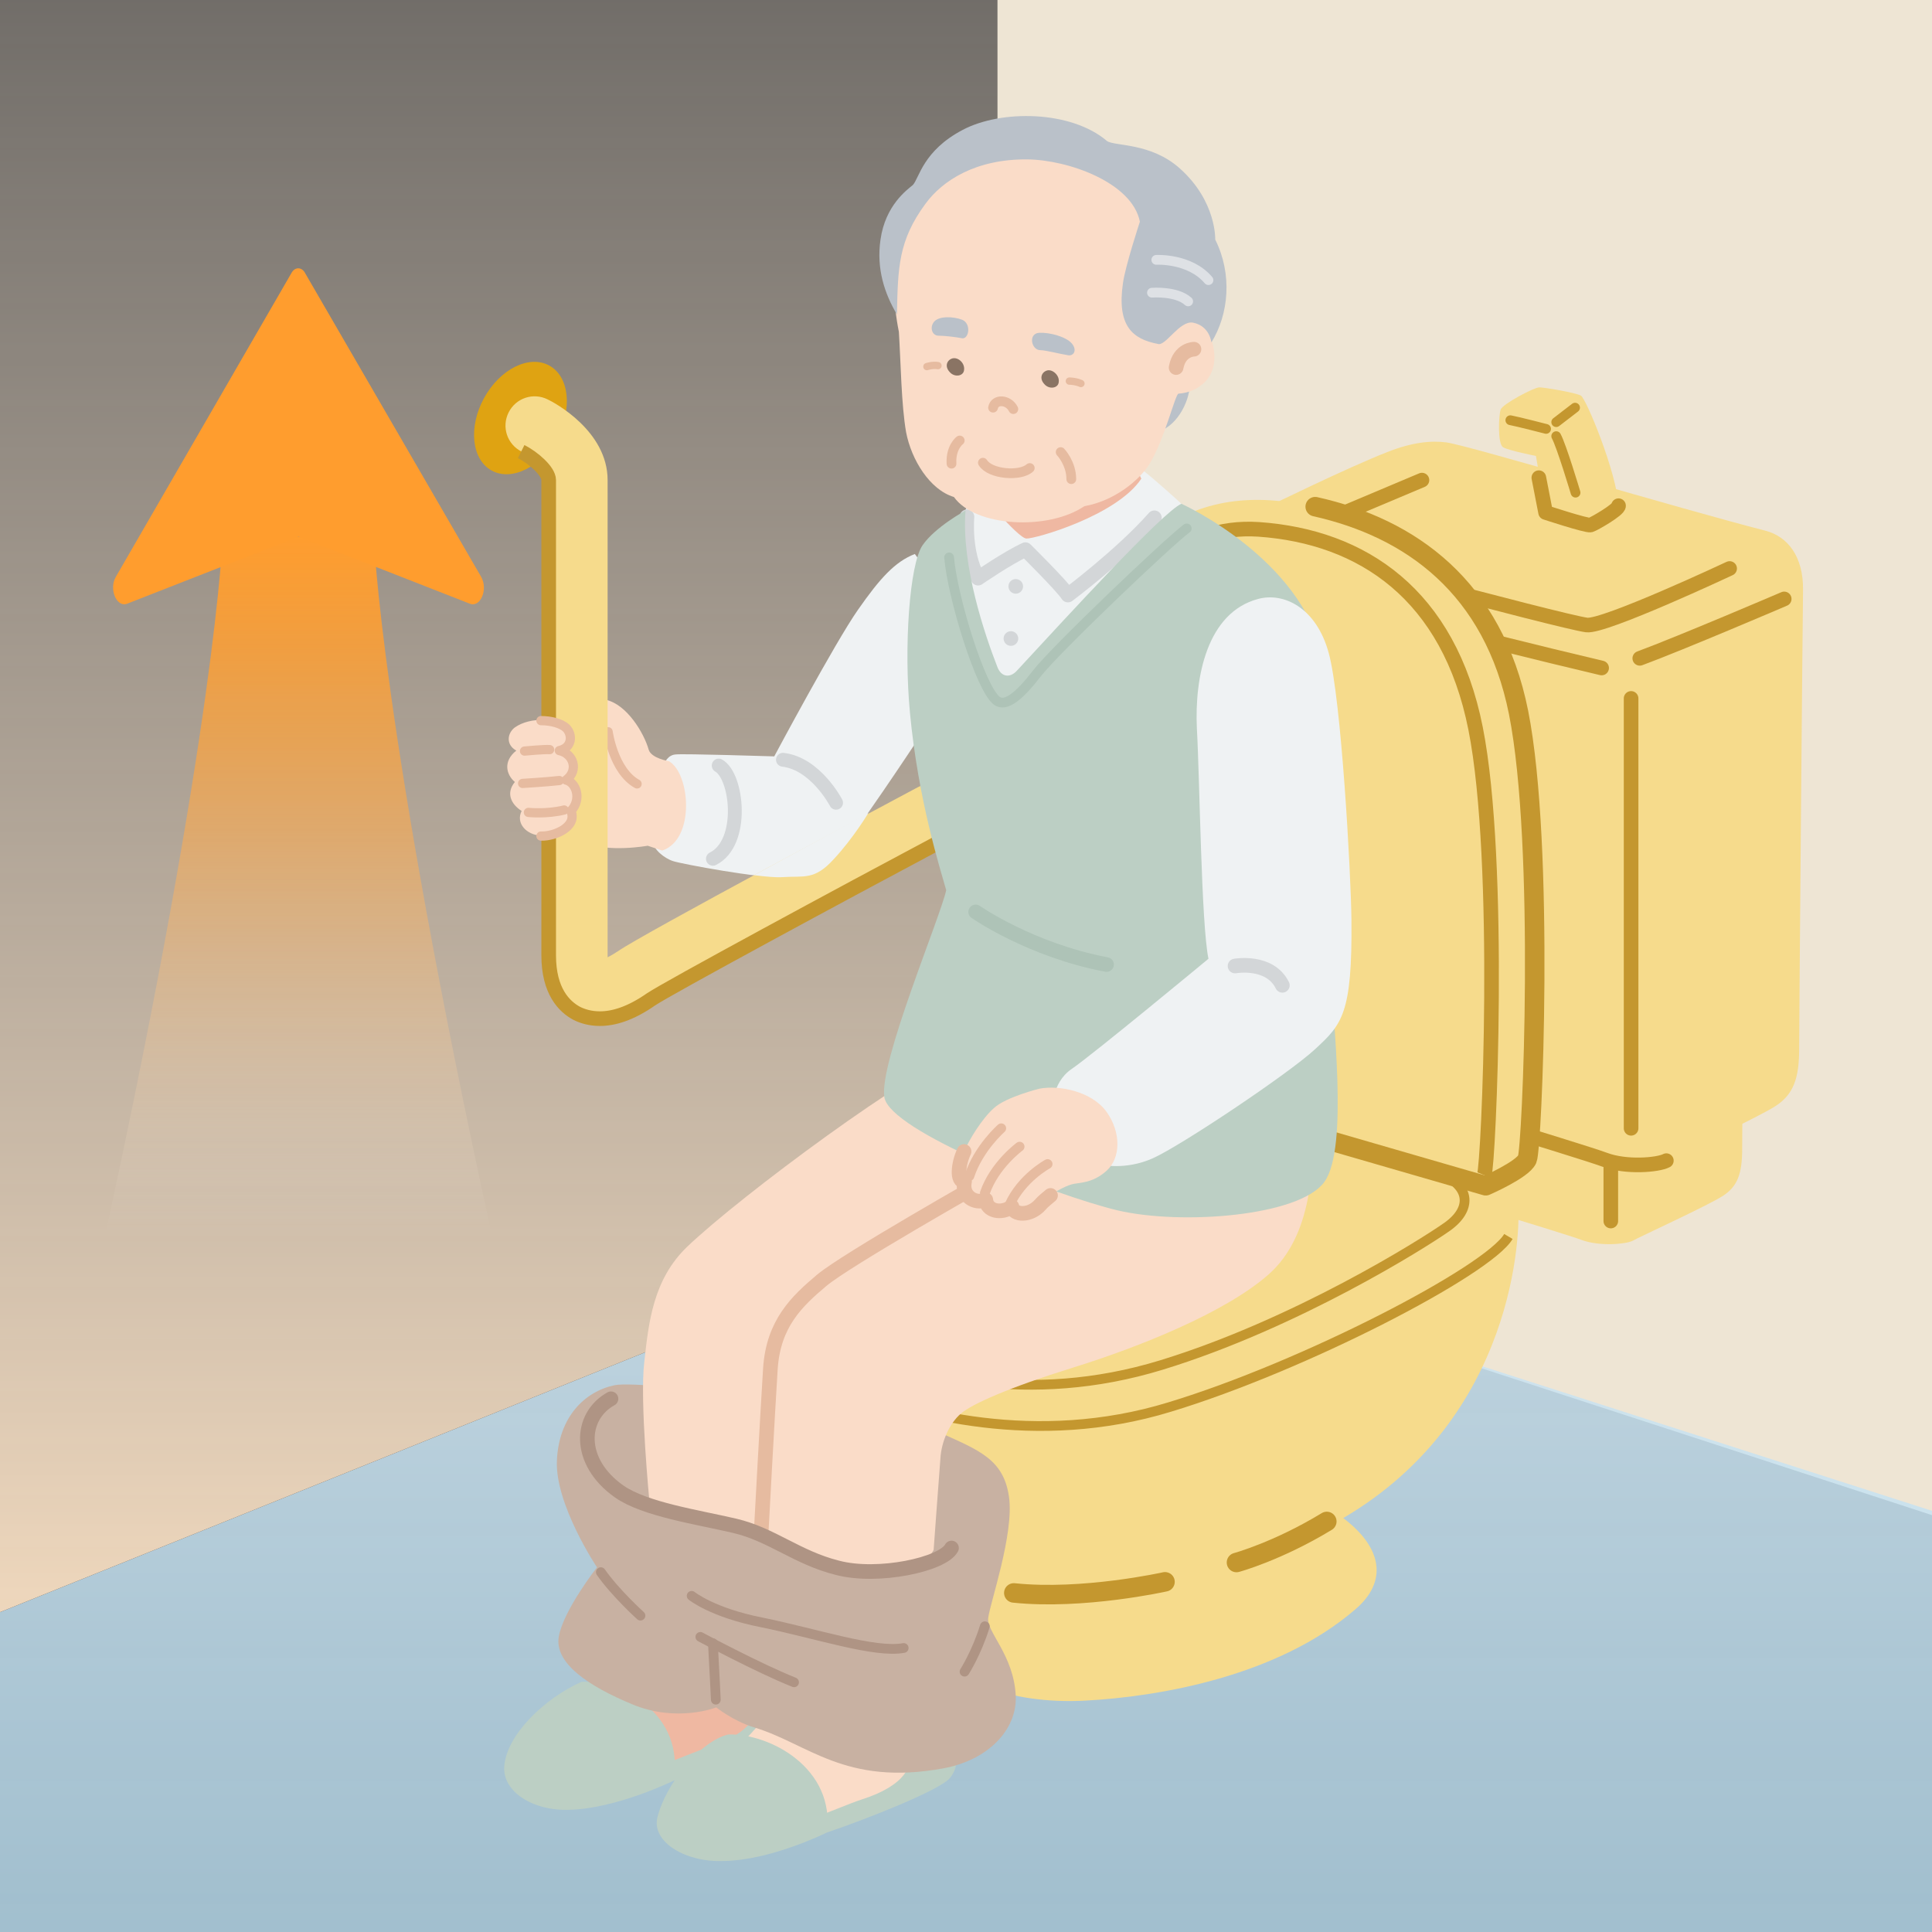
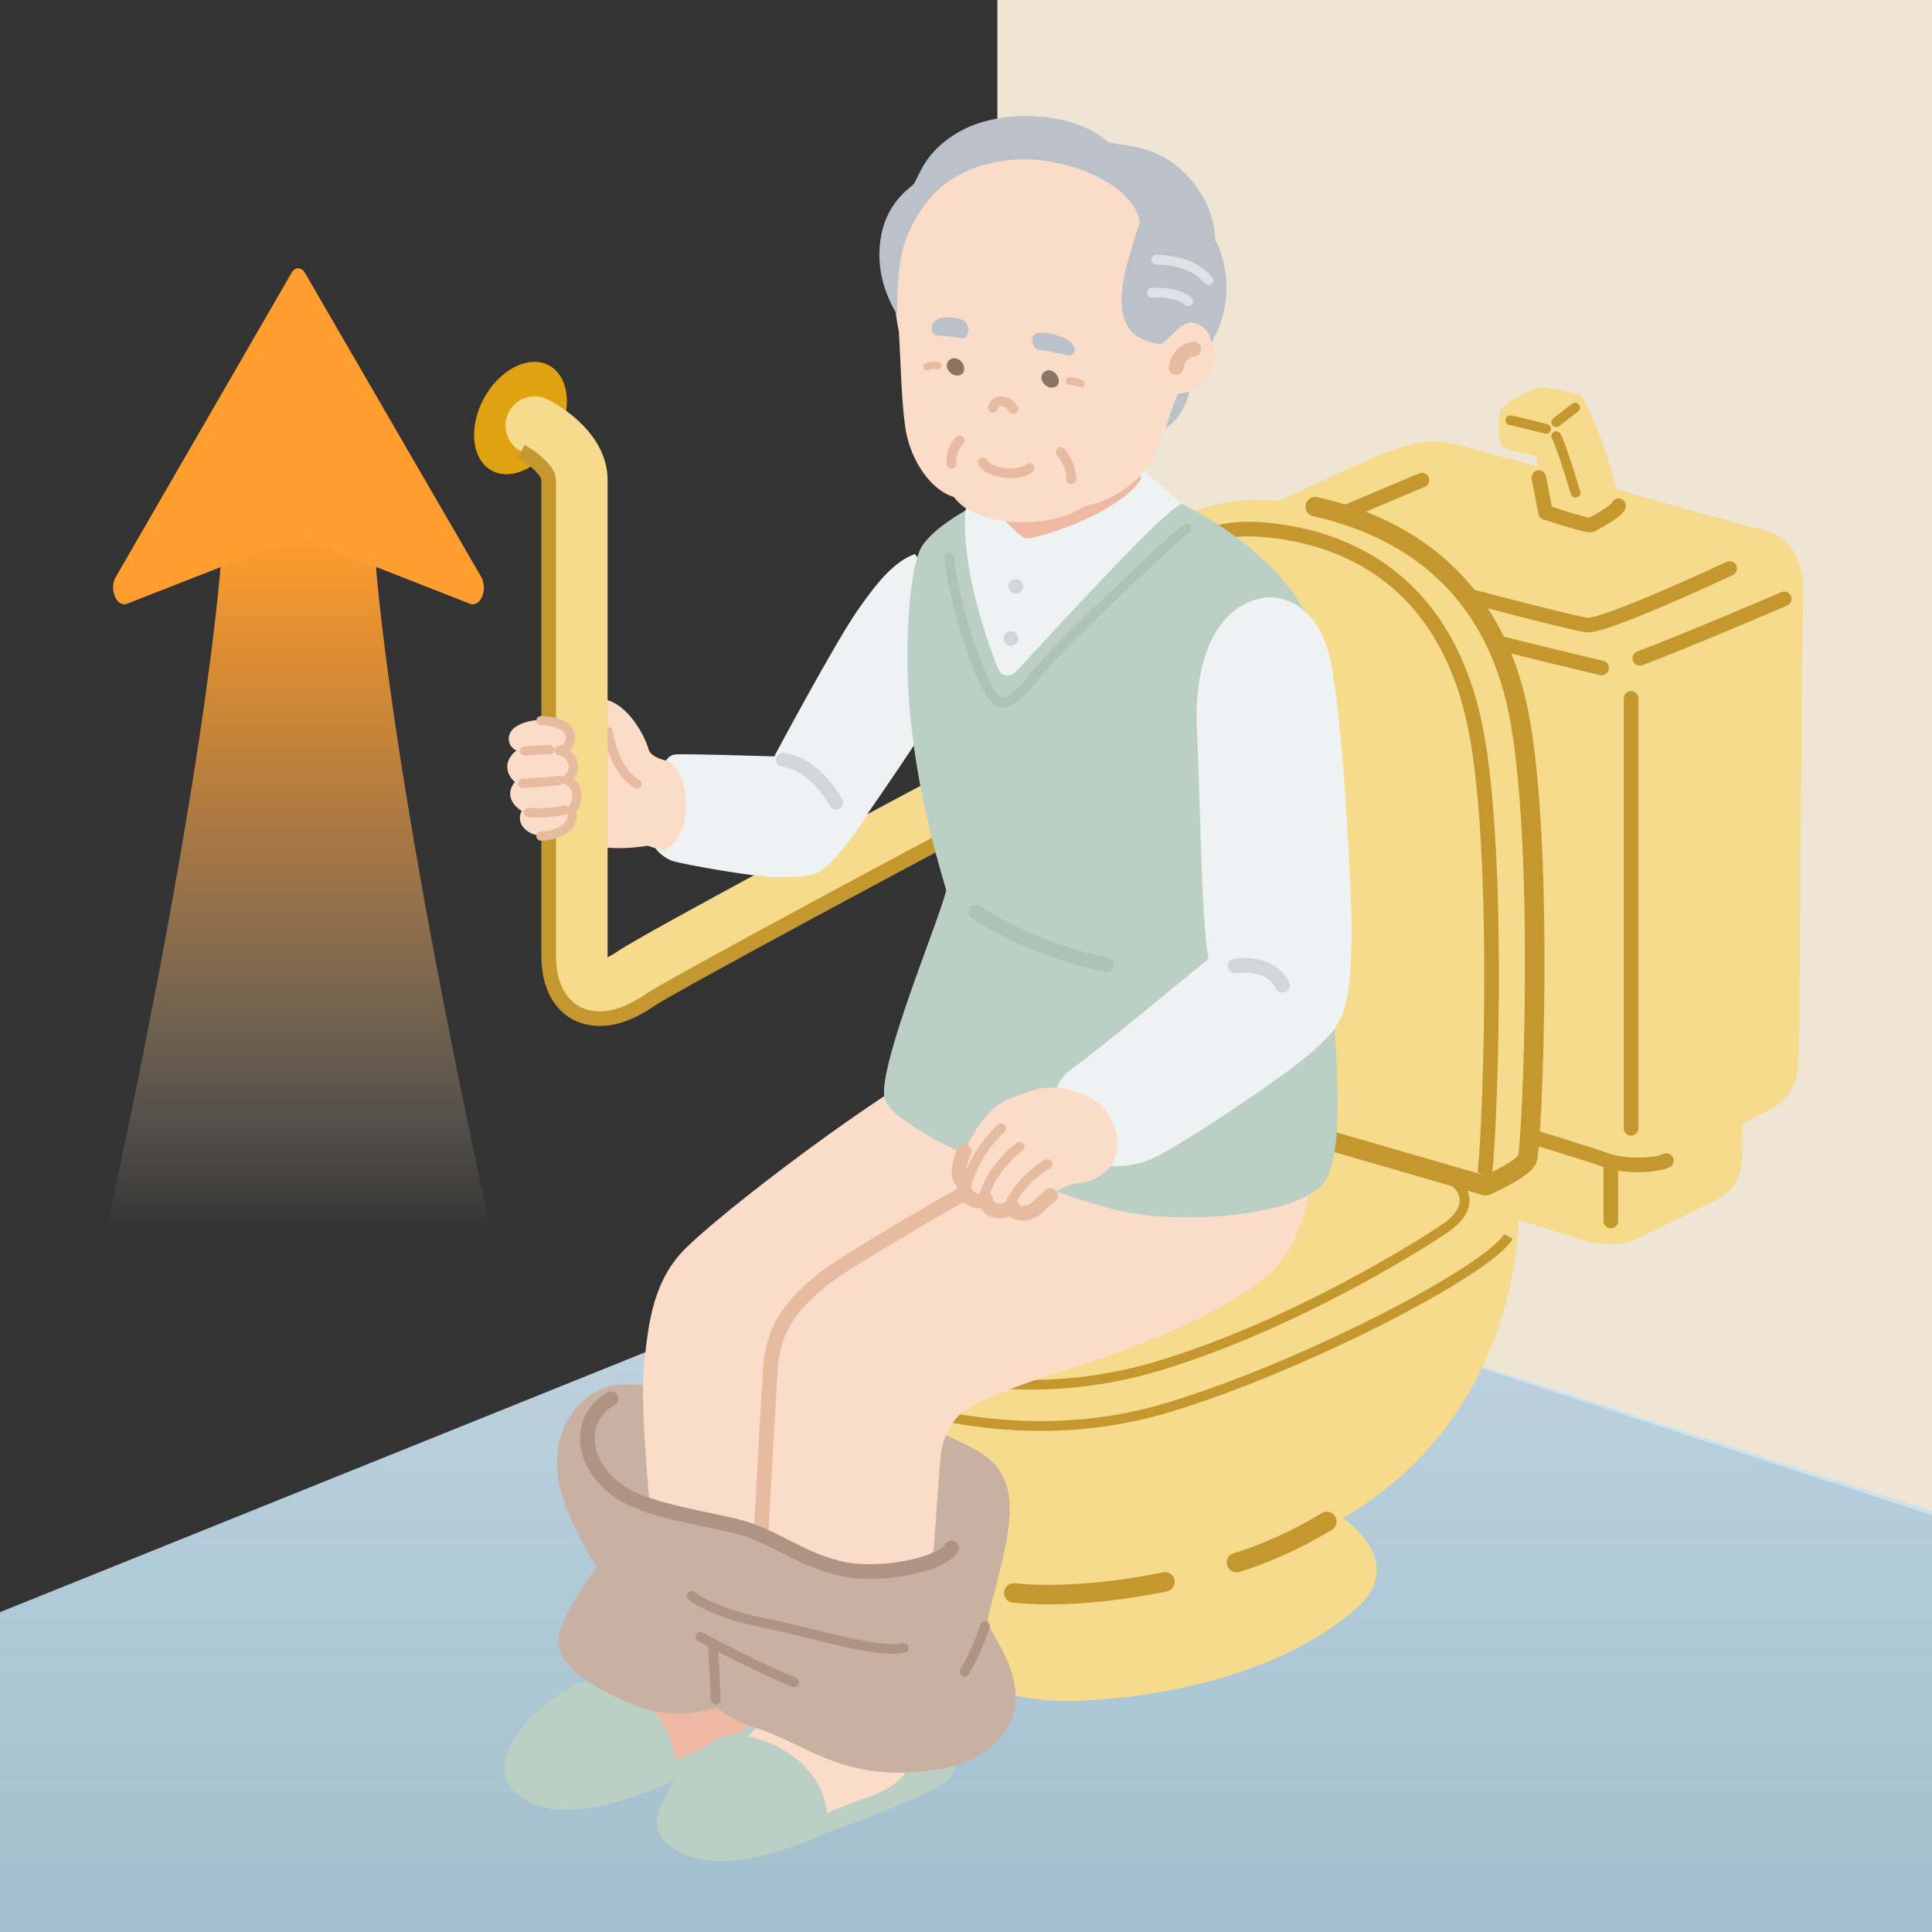
<svg xmlns="http://www.w3.org/2000/svg" xmlns:xlink="http://www.w3.org/1999/xlink" version="1.1" id="レイヤー_1" x="0px" y="0px" width="400px" height="400px" viewBox="0 0 400 400" style="enable-background:new 0 0 400 400;" xml:space="preserve">
  <rect x="0" y="0" width="400" height="400" fill="#333333" stroke="none" />
  <style type="text/css">
	.st0{clip-path:url(#SVGID_00000173877641862696732850000017486933213296838281_);}
	.st1{fill:url(#SVGID_00000008842066518391266380000009378852605379617923_);}
	.st2{fill:url(#SVGID_00000046319844960329411710000007199812119594792347_);}
	.st3{fill:url(#SVGID_00000177479926347054175780000014722479793967145088_);}
	.st4{fill:#EFF2F3;}
	.st5{fill:none;stroke:#D3D6D8;stroke-width:2.867;stroke-linecap:round;stroke-linejoin:round;stroke-miterlimit:10;}
	.st6{fill:#FADCC8;}
	.st7{fill:none;stroke:#E6BBA0;stroke-width:1.911;stroke-linecap:round;stroke-linejoin:round;stroke-miterlimit:10;}
	.st8{fill:#DFA312;}
	.st9{fill:#F6DB8C;}
	.st10{fill:none;stroke:#C4972F;stroke-width:3.028;stroke-miterlimit:10;}
	.st11{fill:none;stroke:#C4972F;stroke-width:3.028;stroke-linecap:round;stroke-linejoin:round;stroke-miterlimit:10;}
	.st12{fill:none;stroke:#C4972F;stroke-width:2.019;stroke-linecap:round;stroke-linejoin:round;stroke-miterlimit:10;}
	.st13{fill:none;stroke:#C4972F;stroke-width:2.019;stroke-miterlimit:10;}
	.st14{fill:none;stroke:#C4972F;stroke-width:4.037;stroke-linecap:round;stroke-linejoin:round;stroke-miterlimit:10;}
	.st15{fill:#BCCFC4;}
	.st16{fill:#EFB8A2;}
	.st17{fill:none;stroke:#D3D6D8;stroke-width:3.028;stroke-linecap:round;stroke-linejoin:round;stroke-miterlimit:10;}
	.st18{fill:#C8B1A2;}
	.st19{fill:none;stroke:#AF9484;stroke-width:2.019;stroke-linecap:round;stroke-linejoin:round;stroke-miterlimit:10;}
	.st20{fill:none;stroke:#E6BBA0;stroke-width:3.028;stroke-linecap:round;stroke-linejoin:round;stroke-miterlimit:10;}
	.st21{fill:none;stroke:#AF9484;stroke-width:3.028;stroke-linecap:round;stroke-linejoin:round;stroke-miterlimit:10;}
	.st22{fill:none;stroke:#AEC3B7;stroke-width:3.028;stroke-linecap:round;stroke-linejoin:round;stroke-miterlimit:10;}
	.st23{fill:none;stroke:#AEC3B7;stroke-width:2.019;stroke-linecap:round;stroke-linejoin:round;stroke-miterlimit:10;}
	.st24{fill:#BAC1C9;}
	.st25{fill:none;stroke:#E6BBA0;stroke-width:2.019;stroke-linecap:round;stroke-linejoin:round;stroke-miterlimit:10;}
	.st26{fill:#8A7464;}
	.st27{fill:none;stroke:#E6BBA0;stroke-width:1.514;stroke-linecap:round;stroke-linejoin:round;stroke-miterlimit:10;}
	.st28{fill:none;stroke:#DEE1E5;stroke-width:2.019;stroke-linecap:round;stroke-linejoin:round;stroke-miterlimit:10;}
	.st29{fill:url(#SVGID_00000038381541777834133220000002147679529119005329_);}
	.st30{fill:#FF9D2E;}
</style>
  <g>
    <g>
      <defs>
        <rect id="SVGID_1_" x="0" y="0" transform="matrix(-1 -4.489754e-11 4.489754e-11 -1 400 400)" width="400" height="400" />
      </defs>
      <clipPath id="SVGID_00000047742011672410806060000011135558560940791480_">
        <use xlink:href="#SVGID_1_" style="overflow:visible;" />
      </clipPath>
      <g style="clip-path:url(#SVGID_00000047742011672410806060000011135558560940791480_);">
        <linearGradient id="SVGID_00000132791085824981124410000000885787483736209544_" gradientUnits="userSpaceOnUse" x1="5953.946" y1="-167.935" x2="5953.946" y2="329.878" gradientTransform="matrix(-1 0 0 1 6282.063 0)">
          <stop offset="3.473470e-02" style="stop-color:#F4EDE1;stop-opacity:0" />
          <stop offset="0.259" style="stop-color:#EEE5D4" />
        </linearGradient>
        <polygon style="fill:url(#SVGID_00000132791085824981124410000000885787483736209544_);" points="449.7,-88.7 449.7,329.9      206.5,250.6 206.5,-167.9    " />
        <linearGradient id="SVGID_00000126310379616930458350000016383264139896176558_" gradientUnits="userSpaceOnUse" x1="6079.467" y1="541.724" x2="6079.467" y2="152.748" gradientTransform="matrix(-1 0 0 1 6282.063 0)">
          <stop offset="0" style="stop-color:#A9DCF6;stop-opacity:0.7" />
          <stop offset="1" style="stop-color:#DBE6ED" />
        </linearGradient>
        <polygon style="fill:url(#SVGID_00000126310379616930458350000016383264139896176558_);" points="206.5,250.6 518.2,350.8      229,479.4 -113,379.3    " />
        <linearGradient id="SVGID_00000079464674239702643320000012082707547075498414_" gradientUnits="userSpaceOnUse" x1="6235.331" y1="-167.935" x2="6235.331" y2="379.269" gradientTransform="matrix(-1 0 0 1 6282.063 0)">
          <stop offset="0" style="stop-color:#FFF8F0;stop-opacity:0" />
          <stop offset="1" style="stop-color:#FFE4C5" />
        </linearGradient>
-         <polygon style="fill:url(#SVGID_00000079464674239702643320000012082707547075498414_);" points="206.5,-167.9 206.5,250.6      -113,379.3 -113,-39.3    " />
        <g>
          <path class="st4" d="M189.4,114.7c-4.1,1.6-7.2,5-11.8,11.6c-4.7,6.7-17.3,30.3-17.3,30.3s-18.9-0.6-20.4-0.4      c-1.5,0.1-2.3,1.4-2.8,2.9c-2.6,8-1.9,13.5-1.9,15.1c0,1.6,2.3,3.5,4.2,4.1c1.9,0.6,18,3.6,22.5,3.3c4.5-0.3,6.6,0.7,10.6-3.7      c4.1-4.4,17.6-24.9,17.6-24.9S195.7,122.1,189.4,114.7z" />
-           <path class="st5" d="M148.8,158.5c3.9,2.2,5.4,16-1.2,19.3" />
          <path class="st5" d="M162.1,157.3c6.8,0.8,11,8.9,11,8.9" />
        </g>
        <g>
          <path class="st6" d="M125.5,144.9c4.3,1,7.8,6.8,8.8,10.3c0.5,1.8,4.2,2.4,4.2,2.4c4.4,2.5,5.5,16.2-1.4,18.5l-3-1      c0,0-8.3,1.5-13-0.7c-4.6-2.2-3.4-15.9-1.9-18c1.5-2,5.6-2.5,5.6-2.5L125.5,144.9z" />
          <path class="st7" d="M125.9,151.5c0,0,1.1,8.1,6,10.8" />
        </g>
        <g>
          <g>
            <ellipse transform="matrix(0.48 -0.877 0.877 0.48 -19.849 139.572)" class="st8" cx="107.8" cy="86.5" rx="12.4" ry="8.6" />
            <path class="st9" d="M124.2,210.9c2.8,0,6.3-1,10.6-4c3.4-2.3,39.1-21.6,60.9-33.2c3-1.6,4.1-5.2,2.5-8.2       c-1.6-2.9-5.2-4.1-8.2-2.5c-5.8,3.1-57,30.4-62,33.9c-0.9,0.6-1.6,1-2.2,1.3c0-0.1,0-0.3,0-0.5V99.4       c0-10.2-11.1-16.1-12.4-16.7c-3-1.5-6.6-0.3-8.1,2.7c-1.5,3-0.3,6.6,2.7,8.1c2.4,1.2,5.7,4,5.7,5.9v98.4c0,7.4,3.2,10.6,5.8,12       C120.7,210.4,122.2,210.9,124.2,210.9z" />
            <path class="st10" d="M107.9,93.5c2.4,1.2,5.7,4,5.7,5.9v98.4c0,7.4,3.2,10.6,5.8,12c1.2,0.6,2.8,1.1,4.8,1.1       c2.8,0,6.3-1,10.6-4c3.4-2.3,39.1-21.6,60.9-33.2" />
          </g>
        </g>
        <g>
          <g>
            <path class="st6" d="M115.8,155.3c2.7-0.6,2.8-3.3,1.4-4.7c-1.9-1.8-7.3-2.3-10.6,0c-1.6,1.2-1.9,3.6,0.3,4.8       c-2.8,2.2-2.1,5-0.3,6.5c-1.9,2.3-0.8,4.6,1.4,6c-1.3,2.6,1.1,5,4,5.1c2.9,0.1,7.6-2,6.2-5.2c2.3-2.4,1.1-5.9-1-6.4       C119.9,159.5,118.7,156,115.8,155.3z" />
            <path class="st7" d="M112,173.1c2.9,0.1,7.6-2,6.2-5.2c2.3-2.4,1.1-5.9-1-6.4c2.7-2,1.5-5.5-1.4-6.1c2.7-0.6,2.8-3.3,1.4-4.7       c-1-0.9-3-1.5-5.2-1.5" />
            <path class="st7" d="M108.6,155.5c0,0,4.2-0.4,5.2-0.3" />
            <path class="st7" d="M108.2,162.2c0,0,5-0.3,7.6-0.6" />
            <path class="st7" d="M109.4,168.2c0,0,3.8,0.4,7.4-0.5" />
          </g>
        </g>
        <g>
          <g>
            <g>
              <path class="st9" d="M286.5,244.1c0,0,37.2,11.2,40.9,12.6c3.7,1.4,9.2,0.9,10.6,0.2c1.4-0.8,15.6-7.3,18.7-9.3        c3.1-2,4-4.7,4-9.8c0-5.1,0.5-72.6,0.7-78.4c0.2-5.8-2.7-9.2-6.4-10.1c-15.1-3.9-50.3-14.5-54.5-15.1        c-2.5-0.4-6.4-0.9-10.6,1.2S272,145.6,272,145.6V239L286.5,244.1z" />
              <line class="st11" x1="333.5" y1="252.8" x2="333.5" y2="234.7" />
            </g>
            <g>
              <path class="st9" d="M282.6,224.8c0,0,45.1,13.6,49.6,15.3s11.1,1.1,12.8,0.2c1.7-0.9,18.9-8.9,22.6-11.3s4.9-5.7,4.9-11.9        s0.7-87.9,0.8-94.9s-3.2-11.1-7.7-12.3c-18.3-4.7-60.9-17.5-66.1-18.3c-3.1-0.4-7-0.1-12.3,2c-8.4,3.3-24.5,11.2-24.5,11.2        l2.3,113.8L282.6,224.8z" />
              <g>
                <path class="st11" d="M369.4,124c0,0-21.5,9.2-29.9,12.3" />
                <path class="st11" d="M331.6,138.3c-27.1-6.4-61.1-15.3-66.2-17.2" />
                <path class="st11" d="M358.1,117.7c0,0-26,12.2-29.6,11.7c-5.8-0.8-65.2-16.9-65.2-16.9l31.1-13.1" />
              </g>
              <g>
                <path class="st9" d="M335.1,104.7c0.1,0.8-5.1,3.8-5.8,4c-0.8,0.2-9.3-2.6-9.3-2.6l-2-11.7c0,0-5.6-1.1-6.8-1.8         s-0.9-6.8-0.5-7.8c0.3-1.1,6.9-4.6,8-4.6s7.5,1.1,8.6,1.7S334.7,97.8,335.1,104.7z" />
                <path class="st11" d="M335.1,104.7c0.1,0.8-5.1,3.8-5.8,4c-0.8,0.2-9.3-2.6-9.3-2.6l-1.4-7.2" />
                <path class="st12" d="M326.2,102c0,0-2.9-9.7-4-11.7" />
                <path class="st12" d="M320.1,88.8c0,0-5.8-1.5-7.4-1.8" />
                <line class="st12" x1="326.1" y1="84.4" x2="322.2" y2="87.4" />
              </g>
              <line class="st11" x1="337.7" y1="144.6" x2="337.7" y2="233.6" />
              <path class="st11" d="M367.7,229" />
              <path class="st11" d="M282.6,224.8c0,0,45.1,13.6,49.6,15.3s11.1,1.1,12.8,0.2" />
            </g>
            <g>
              <path class="st9" d="M152.6,262.5c4.8-7.4,63.9-45.8,63.9-45.8l88.5,21.8c4,1.7,8.8,4.2,9.3,10.5c0.6,6.2-0.6,44.4-36.2,65.3        c8.2,6.2,9.2,13.2,2.5,18.9c-16.1,13.9-40.7,18.1-56,18.9c-15.3,0.8-29.4-4.2-28.8-12.7c0.6-8.5,6.5-15,6.5-15        c-15-1.7-41-12.4-45.8-24.3C151.7,288.3,147.8,269.9,152.6,262.5z" />
              <path class="st13" d="M298.5,243.1c6,2.6,6.2,7.3,1.1,10.9s-31.4,20.1-59.1,28.6s-50.9,2-64.8-3.4" />
              <path class="st13" d="M312.3,256c-4.2,7.1-42.4,26.9-70.1,35.3c-27.7,8.5-53.2,1.4-67-4" />
              <g>
                <path class="st9" d="M223.8,139.8c2.7-18,15.1-40.6,44.5-35.6c21.2,3.5,40.6,15.7,46.1,43.3s2.8,90.3,1.8,92.5         s-8.6,5.5-8.6,5.5l-89.1-25.8C218.5,219.7,220.1,164.1,223.8,139.8z" />
                <path class="st10" d="M307.3,243.3c0.9-2.2,3.7-64.8-1.8-92.5s-23.4-39.7-44.9-41.2c-16.5-1.1-23.9,11.2-23.9,11.2" />
                <path class="st14" d="M272.3,104.9c19.7,4.4,36.9,16.6,42.1,42.6c5.5,27.7,2.8,90.3,1.8,92.5s-8.6,5.5-8.6,5.5l-89.1-25.8" />
              </g>
              <path class="st14" d="M274.7,315c-10.2,6.2-18.7,8.5-18.7,8.5" />
              <path class="st14" d="M209.9,329.8c14.3,1.5,31.3-2.3,31.3-2.3" />
            </g>
          </g>
        </g>
        <g>
          <g>
            <path class="st15" d="M139.4,368.7c8.9-3,23-8.7,25.3-11.1c2.3-2.5,3-7.4-6.4-10.7c-9.4-3.4-15.8-1.3-19,0s-23,10.9-23,10.9       L139.4,368.7z" />
            <path class="st16" d="M127.5,341.9c0.2,2.6-4.9,7.2-6.8,9.4s5.7,14.5,8.1,15.8s13.1-3.8,17.7-5.3c9.4-3,10.7-7.2,10.2-10.4       c-0.6-3.2-3.4-12.3-3.4-12.3L127.5,341.9z" />
            <path class="st15" d="M139.4,368.7c2.5-13.5-10.3-20.8-19-20.5c-7.6,3.4-15.5,10.9-16,17.5c-0.4,5.2,5.9,9.3,13.6,9       C127.8,374.4,139.4,368.7,139.4,368.7z" />
          </g>
          <g>
            <path class="st15" d="M171.2,379.4c8.9-3,23-8.7,25.3-11.1c2.3-2.5,3-7.4-6.4-10.7s-15.8-1.3-19,0s-23,10.9-23,10.9       L171.2,379.4z" />
            <path class="st6" d="M159.3,352.7c0.2,2.6-4.9,7.2-6.8,9.4c-1.9,2.3,5.7,14.5,8.1,15.8s13.1-3.8,17.7-5.3       c9.4-3,10.7-7.2,10.2-10.4c-0.6-3.2-3.4-12.3-3.4-12.3L159.3,352.7z" />
            <path class="st15" d="M171.2,379.4c1.7-13.2-11.6-20.5-20.4-20.3c-5.9,1.4-13,10.3-14.7,17.2c-1.2,5.1,5.9,9.3,13.6,9       C159.6,385.2,171.2,379.4,171.2,379.4z" />
          </g>
          <g>
            <path class="st4" d="M235.9,96.8c3.4,2.6,8.7,7.5,8.7,7.5s4.2,7.1,3.6,9.2s-23.6,36.3-35.9,35.2s-16.3-35.1-14.8-38.6       s5-8.7,5-8.7S228.8,92.1,235.9,96.8z" />
-             <path class="st17" d="M200.2,107c0,0-0.7,7.4,2.3,12.7c0,0,6.1-4.2,9.8-5.9c0,0,7.5,7.4,8.8,9.4c0,0,11.1-8.3,17.9-16" />
            <path class="st16" d="M202.5,101.4c0,0,8.2,10,10,10.1c1.7,0.1,18.7-4.7,23.8-12.4c0,0-2.4-5.3-4.1-5.5       C225.2,93.2,205.9,98.6,202.5,101.4z" />
            <line class="st17" x1="210.3" y1="121.4" x2="210.3" y2="121.4" />
            <line class="st17" x1="209.3" y1="132.2" x2="209.3" y2="132.2" />
          </g>
          <g>
            <path class="st18" d="M194.8,296.7c8,3.6,13,5.5,14.1,13.2c1.1,7.7-4,22.2-4.3,25.1c-0.4,2.8,5.3,7.7,5.7,16.1       c0.3,7.1-5.8,13.3-14.9,15c-20.5,3.8-28.2-5.2-39.4-8.5c-4.2-1.3-7.7-4.1-7.7-4.1s-8.1,3.2-17.3-0.6s-16.3-8.6-15.3-14.1       s7.9-14.3,7.9-14.3s-8.7-13-8.3-22.1s5.8-14.3,11.9-15.6S185.5,292.5,194.8,296.7z" />
            <g>
-               <path class="st19" d="M124.4,325.5c3,4.3,8.2,9,8.2,9" />
              <path class="st19" d="M187.1,341.2c-6,1.1-18.1-3-29.4-5.3c-10.2-2-14.5-5.5-14.5-5.5" />
              <path class="st19" d="M145,338.9c0,0,11.9,6.4,19.4,9.4" />
              <path class="st19" d="M147.6,340.2c0.3,5.3,0.6,11.7,0.6,11.7" />
              <path class="st19" d="M203.9,336.7c-1.7,5.5-4.2,9.4-4.2,9.4" />
            </g>
          </g>
          <g>
            <path class="st6" d="M271.6,230.5c0.6,11,0.1,25.4-9,33.4c-9,7.9-26.8,15-40.3,19.2s-21.1,7.6-23.4,9.6c-2.3,2-4,5.7-4.2,9.3       c-0.3,3.7-1.4,18.9-1.4,18.9c-2.1,4.2-11.5,4.5-18.1,4c-6.6-0.6-13.6-7.2-15.6-7.4s-16.9-3.1-25.1-6.2c0,0-2.1-21.3-1.1-29.4       c0.9-8.1,1.8-17,8.9-23.8c11.1-10.6,46.9-37.1,57.3-40.5C209.9,214.3,261.7,219.6,271.6,230.5z" />
            <path class="st20" d="M204.2,244.4c0,0-29,16.4-34.1,20.7c-5.1,4.3-10,8.9-10.6,18.3c-0.6,9.4-1.9,33.7-1.9,33.7" />
            <path class="st21" d="M197,320.5c-1.8,3.4-15.2,6.3-23.6,4.1c-8.4-2.1-13.6-6.9-21.3-8.7s-18.6-3.4-23.9-7.1       c-8.8-6.2-8.2-15.6-1.7-19.2" />
          </g>
          <g>
            <path class="st15" d="M244.6,104.3c-3.8,1.6-24.1,23.8-34.1,34.6c-1.4,1.5-3.2,1.3-4-0.8c-2.5-6.4-7.5-20.9-6.6-32.4       c0,0-6.3,3.4-8.9,7.2c-2.7,3.9-3.9,21.1-2.6,34.7c1.7,18.1,6.3,32.4,7.5,36.7c-1.2,5.6-14,35.9-12.8,42.9       c1.2,7,35,20.2,48.3,23.4c13.3,3.1,37.7,1.2,42.8-5.9c5.2-7.2,1.4-35,1.7-41.3s0.9-52.8-2.1-67.4       C269.6,115.6,244.6,104.3,244.6,104.3z" />
            <path class="st22" d="M202,188.8c0,0,11.3,7.9,27.1,10.9" />
            <path class="st23" d="M245.7,109.4c-3.8,2.8-27.3,25.2-31,30c-3.7,4.8-6.5,7-8.3,5.7c-3.4-2.5-9.2-21.5-9.9-29.7" />
          </g>
          <g>
            <path class="st24" d="M246.3,80c-0.1,3.1-2.7,8.8-7.4,9.6C232.3,85.2,242.8,76.8,246.3,80z" />
            <path class="st6" d="M243.4,66.1c0,0,4.3-1.6,6.3,1.8s2.9,8.7-0.8,11.7c-1.7,1.4-3.5,1.8-4.9,1.9c-0.7,0.1-2.9,9.6-6.1,14.7       c-2.1,3.3-7.2,7.5-13.4,8.6c-7.5,5.1-22.6,4.3-27-1.9c-5-1.5-8.8-7.7-9.9-13.4c-1-5.7-1.1-14.5-1.5-20.8       c-2.5-12.5-0.4-24.8,6.5-31.4s20.2-8,30.6-5.3C235.8,35.2,246,51.5,243.4,66.1z" />
            <path class="st25" d="M203.5,95.8c1.5,2.4,7.7,2.9,9.7,1.1" />
            <path class="st26" d="M197.2,74.2c-1.1,0.3-1.7,1.6-0.6,2.8c1,1.2,2.9,0.9,3-0.4C199.8,75.2,198.4,73.9,197.2,74.2z" />
            <path class="st26" d="M216.8,76.7c-1.1,0.3-1.7,1.6-0.6,2.8c1,1.2,2.9,0.9,3-0.4C219.4,77.7,217.9,76.4,216.8,76.7z" />
            <path class="st25" d="M205.6,84.4c0.4-1.9,3.2-1.7,4.2,0.3" />
            <path class="st24" d="M215.4,72.5c-1.9,0-2.6-3.5-0.2-3.6c2.1-0.1,5.5,0.8,6.7,2.2s0.4,2.8-1,2.4       C219.5,73.3,216.5,72.5,215.4,72.5z" />
            <path class="st24" d="M199,70c1.6,0.5,2.2-3,0.2-3.8c-1.8-0.7-4.8-0.8-5.8,0.4s-0.4,2.9,0.9,2.9S198,69.8,199,70z" />
            <path class="st25" d="M198.7,91.2c0,0-1.9,1.4-1.7,4.8" />
            <path class="st25" d="M219.6,93.6c0,0,2.2,2.3,2.2,5.6" />
            <path class="st24" d="M251.6,49.6c3.6,7.2,2.8,15.5-0.8,21.3c0,0-0.3-3.4-3.8-4.1c-2.8-0.5-5.7,5-7.3,4.4       c-5.2-1-8.5-3.7-7.2-12.6c0.5-3.6,3.5-12.7,3.5-12.7c-1.6-8.1-14.8-12.8-23.3-12.9c-10.7-0.1-17.6,4.4-21.1,9.2       c-5.6,7.6-5.7,13.2-5.9,22.9c-2.5-4.2-4.3-9.4-3.4-15.5c1-7.1,5.5-10.3,6.7-11.3c1.3-1.4,2.1-7.1,10.3-11.4       c7.9-4.2,22.4-4.1,29.9,2.3c1.6,1.1,9.1,0.3,15.1,5.7C251.9,41.7,251.6,49.6,251.6,49.6z" />
            <path class="st20" d="M247.2,72.3c0,0-3,0-3.7,3.8" />
            <path class="st27" d="M221.4,78.9c0,0,1.3,0,2.4,0.5" />
            <path class="st27" d="M191.9,75.9c0,0,1.2-0.4,2.3-0.2" />
            <path class="st28" d="M239.4,53.8c0,0,6.9-0.4,10.8,4.2" />
            <path class="st28" d="M238.5,60.6c0,0,5.1-0.4,7.5,1.8" />
          </g>
          <g>
            <g>
              <path class="st4" d="M227.8,241.1c0,0,5.1,1.3,10.9-1.3c5.8-2.6,28.1-17.5,33.6-22.6c5.5-5.1,7.7-7.2,7.5-26.8        c-0.1-9.6-2.1-45.7-4.7-55.2s-9.4-12.6-14.6-11.2c-10.6,2.8-13.2,16.2-12.7,26.8c0.6,10.6,0.9,40.5,2.4,47.7        c0,0-23.9,19.8-28.3,22.8s-4,8.7-4,8.7L227.8,241.1z" />
              <path class="st17" d="M255.7,200c0,0,7.2-1.3,9.8,4" />
            </g>
            <g>
              <path class="st6" d="M215.2,225.4c4.2-0.8,10.9,0.6,13.9,4.8s3,9.5,0,12.2c-3,2.7-5.8,2.4-7.2,2.8s-4.4,1.8-6.5,4.2        s-5.5,2.3-5.9,0.4c-2.1,1.6-5.2,1-5.4-1.4c-2.1,1-5.1-0.7-4.4-3.8c-1.7,0.1-1.3-3.7-0.1-6.2c1.1-2.5,3.7-6.8,6.2-9        C208.3,227.1,215.2,225.4,215.2,225.4z" />
              <path class="st20" d="M217.5,247.5c-0.7,0.6-1.5,1.2-2.1,1.9c-2.1,2.4-5.5,2.3-5.9,0.4c-2.1,1.6-5.2,1-5.4-1.4        c-2.1,1-5.1-0.7-4.4-3.8c-1.7,0.1-1.3-3.7-0.1-6.2" />
              <path class="st25" d="M207.3,233.6c0,0-4.7,4.1-6.6,9.9" />
              <path class="st25" d="M211.1,237.4c0,0-5.2,3.8-7.2,9.6" />
              <path class="st25" d="M216.9,241c0,0-5.4,2.9-7.9,8.5" />
            </g>
          </g>
        </g>
        <path class="st4" d="M156.1,181.2c2.5,0.3,4.6,0.5,5.9,0.4c4.5-0.3,6.6,0.7,10.6-3.7c4.1-4.4,7.2-9.6,7.2-9.6L156.1,181.2z" />
      </g>
    </g>
    <g>
      <linearGradient id="SVGID_00000103963937453014317840000000508285530299408570_" gradientUnits="userSpaceOnUse" x1="61.749" y1="255.529" x2="61.749" y2="111.058">
        <stop offset="3.900000e-07" style="stop-color:#FFFFFF;stop-opacity:0" />
        <stop offset="6.734508e-02" style="stop-color:#FFF1E1;stop-opacity:6.734473e-02" />
        <stop offset="0.188" style="stop-color:#FFDBB2;stop-opacity:0.188" />
        <stop offset="0.313" style="stop-color:#FFC889;stop-opacity:0.313" />
        <stop offset="0.44" style="stop-color:#FFB868;stop-opacity:0.44" />
        <stop offset="0.57" style="stop-color:#FFAC4F;stop-opacity:0.57" />
        <stop offset="0.703" style="stop-color:#FFA43C;stop-opacity:0.703" />
        <stop offset="0.843" style="stop-color:#FF9F32;stop-opacity:0.843" />
        <stop offset="1" style="stop-color:#FF9D2E" />
      </linearGradient>
      <path style="fill:url(#SVGID_00000103963937453014317840000000508285530299408570_);" d="M77.4,111.1H61.7H46.1    c0,0-1.3,38.9-24.3,144.5h40h40C78.7,150,77.4,111.1,77.4,111.1z" />
      <path class="st30" d="M60.3,56.6L24,119.4c-1.5,2.5,0.1,6.4,2.3,5.6l35.5-13.9l35.5,13.9c2.2,0.8,3.8-3,2.3-5.6L63.2,56.6    C62.5,55.2,61,55.2,60.3,56.6z" />
    </g>
  </g>
</svg>